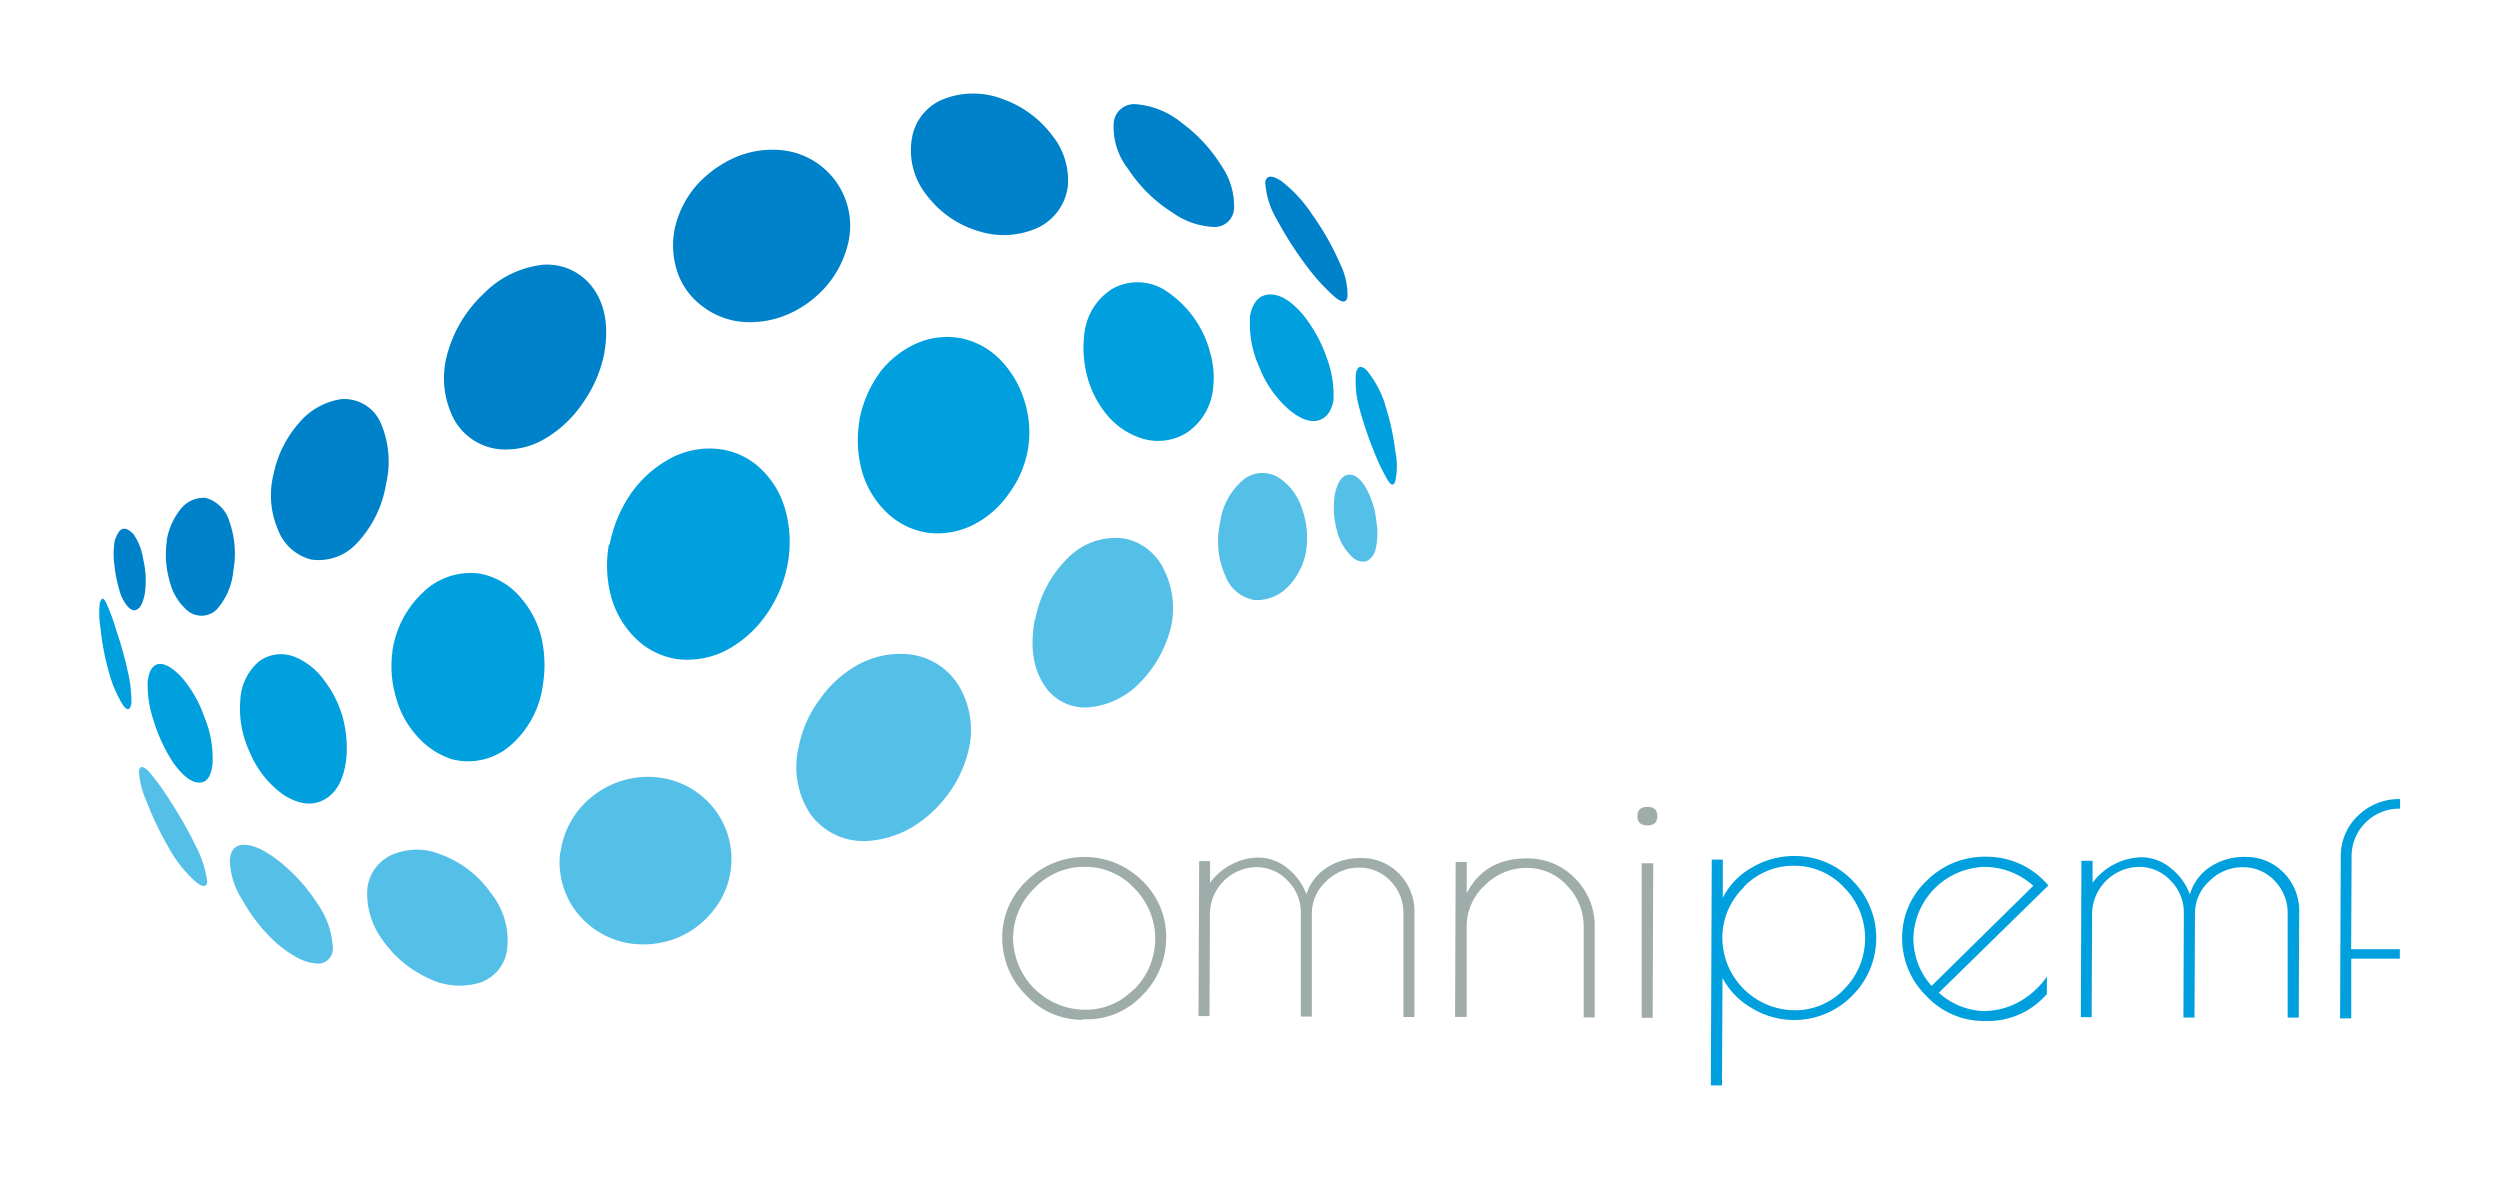
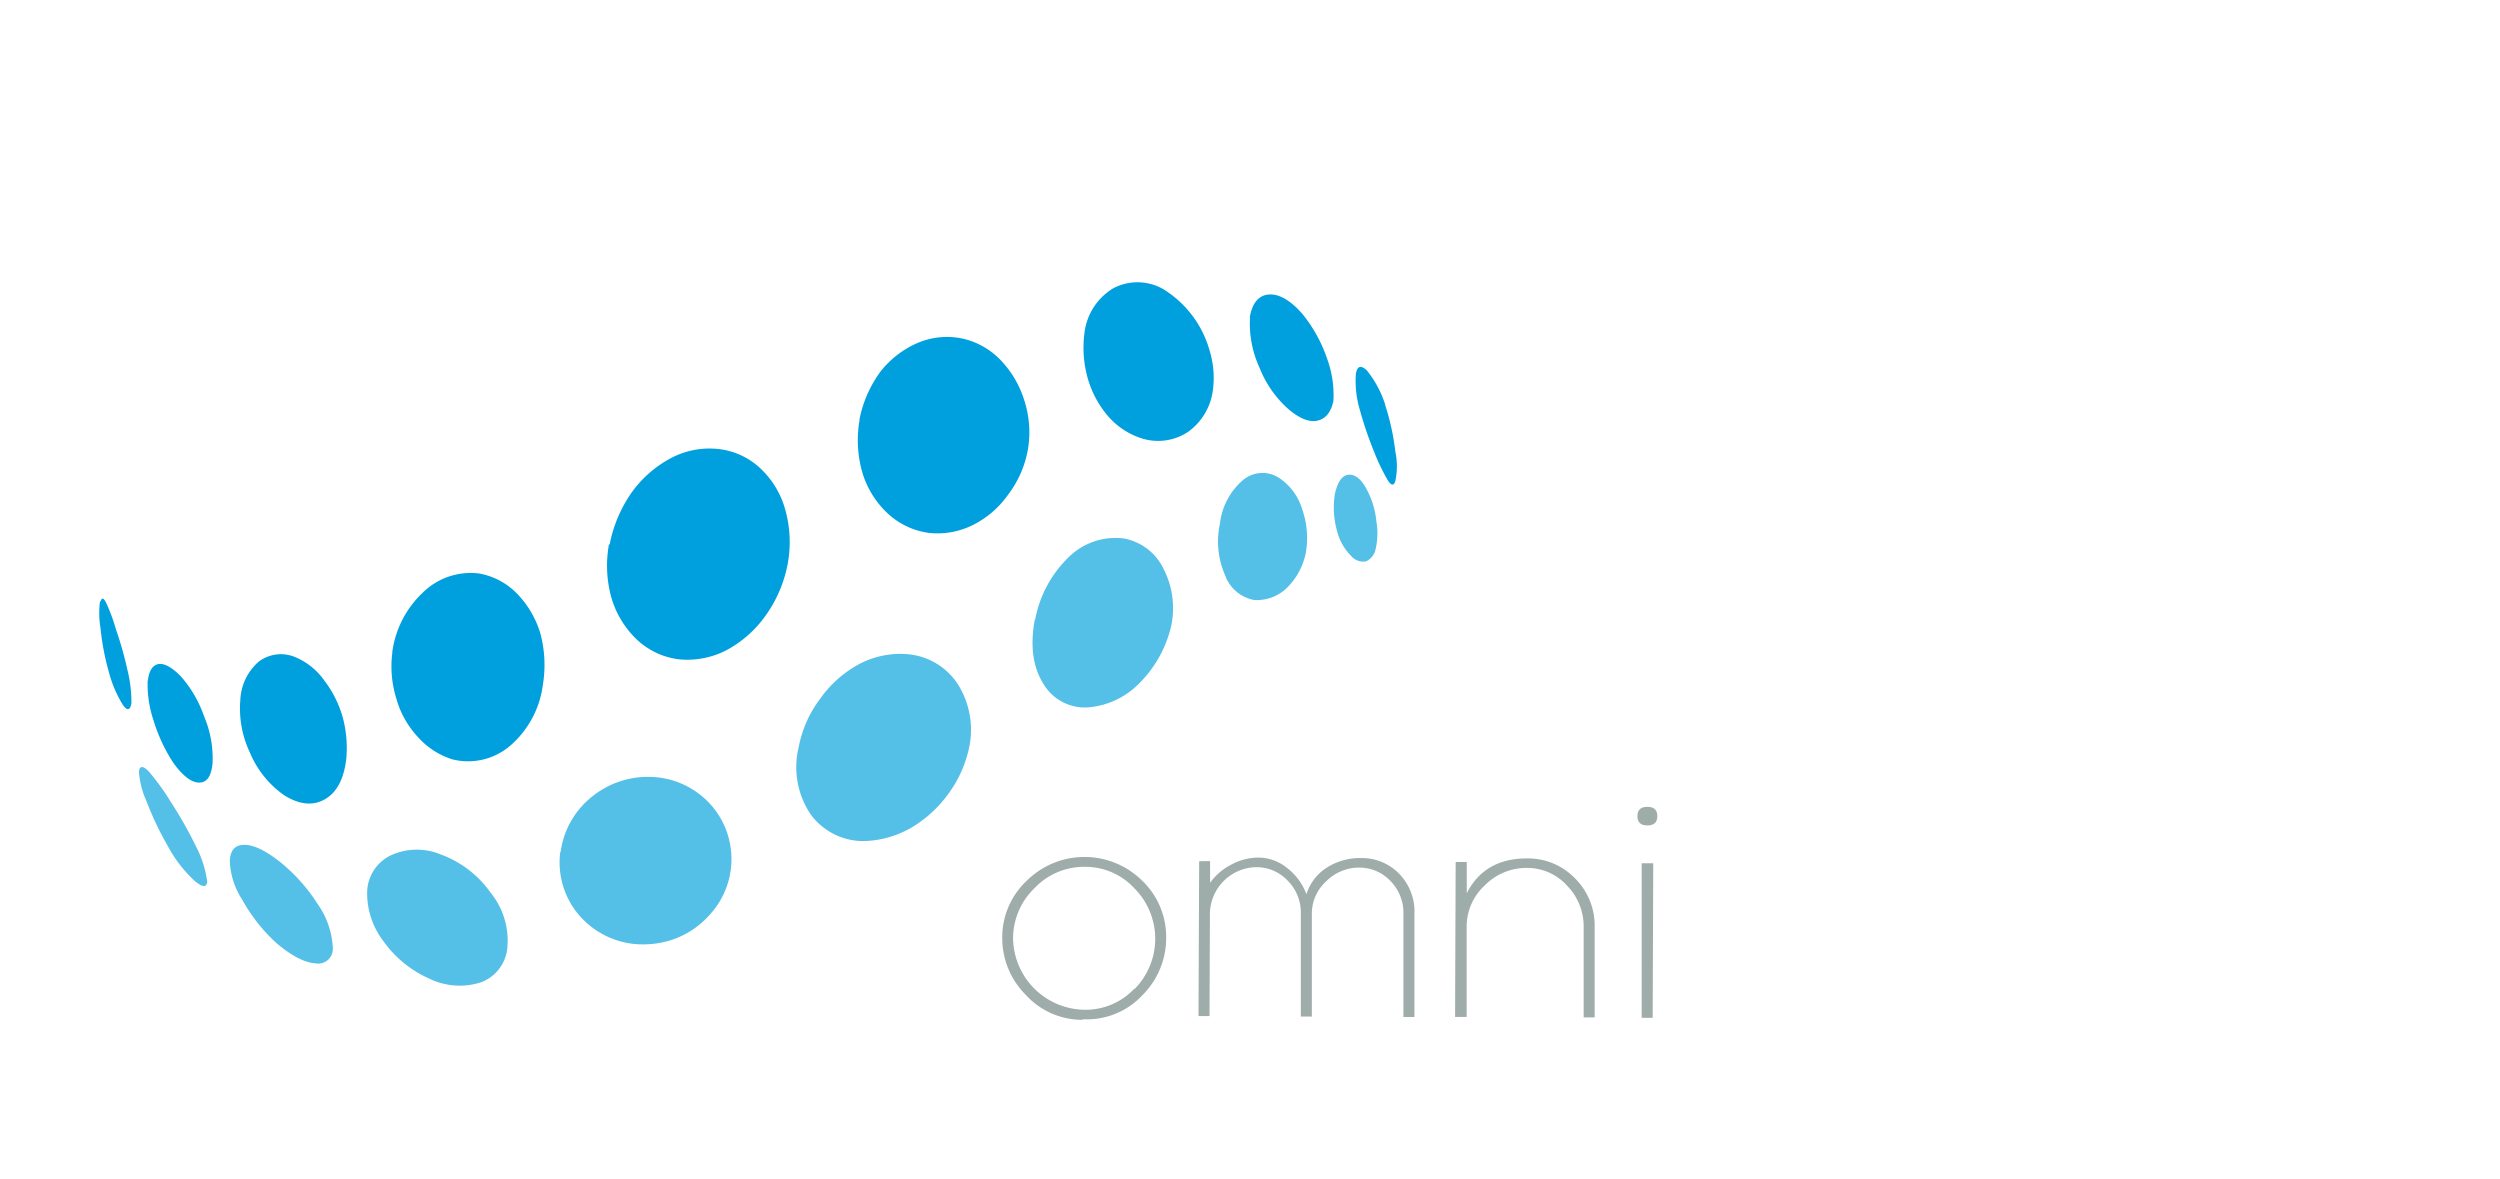
<svg xmlns="http://www.w3.org/2000/svg" id="Layer_1" data-name="Layer 1" viewBox="0 0 300 141.45">
  <defs>
    <style>.cls-1{fill:#54c0e8;}.cls-1,.cls-2,.cls-3{fill-rule:evenodd;}.cls-2,.cls-5{fill:#00a0df;}.cls-3{fill:#0082ca;}.cls-4{fill:#9eacaa;}</style>
  </defs>
  <path class="cls-1" d="M16.67,92.57a10.26,10.26,0,0,0,.89,3.53,38.86,38.86,0,0,0,2.61,5.49,15.91,15.91,0,0,0,3.17,4.1c.92.79,1.43.84,1.53.14a12.83,12.83,0,0,0-1.3-4.16,50.34,50.34,0,0,0-3.1-5.48,28.58,28.58,0,0,0-2.62-3.62c-.69-.7-1.08-.7-1.18,0m10.91,10.78A9.14,9.14,0,0,0,29.09,108a20.34,20.34,0,0,0,4.06,5.15c1.8,1.53,3.35,2.35,4.64,2.44a1.77,1.77,0,0,0,2.15-1.86,10.06,10.06,0,0,0-1.84-5.28,21,21,0,0,0-4.56-5.07q-2.55-2-4.22-2c-1.11,0-1.69.64-1.74,1.93M44.06,107a9.45,9.45,0,0,0,1.92,5.9,13.49,13.49,0,0,0,5.52,4.53,8.34,8.34,0,0,0,6.24.44,4.88,4.88,0,0,0,3.14-4.15,9.12,9.12,0,0,0-2-6.59,12.67,12.67,0,0,0-6-4.6,7.48,7.48,0,0,0-6,.12A5,5,0,0,0,44.06,107m23.17-4.76a9.76,9.76,0,0,0,1.91,7.15,10.1,10.1,0,0,0,6.57,3.84,11.1,11.1,0,0,0,5.34-.6,10.55,10.55,0,0,0,4.24-3,9.84,9.84,0,0,0,.6-12.33,10,10,0,0,0-6.84-4,10.66,10.66,0,0,0-7.78,2.12,10.24,10.24,0,0,0-4,6.84M95.83,89.7a10.17,10.17,0,0,0,1.43,8,7.84,7.84,0,0,0,6.71,3.22,12,12,0,0,0,5.34-1.57,14.71,14.71,0,0,0,4.38-3.94,14.38,14.38,0,0,0,2.52-5.33,10.27,10.27,0,0,0-1.22-7.9,8,8,0,0,0-6.43-3.7,10.55,10.55,0,0,0-5.62,1.3,13.64,13.64,0,0,0-4.52,4.07,13.87,13.87,0,0,0-2.59,5.88m28.35-15.41c-.58,3.13-.24,5.7,1,7.69a5.78,5.78,0,0,0,5.47,2.87,9.72,9.72,0,0,0,6.18-3,14.32,14.32,0,0,0,3.7-6.7,10.31,10.31,0,0,0-.88-6.87,6.61,6.61,0,0,0-4.76-3.69,8,8,0,0,0-6.67,2.26,14,14,0,0,0-4,7.47M146.4,62.8A10.08,10.08,0,0,0,147,69a4.57,4.57,0,0,0,3.52,3,5.15,5.15,0,0,0,3.89-1.44,8.09,8.09,0,0,0,2.3-4.29,10.48,10.48,0,0,0-.46-5.2,6.86,6.86,0,0,0-2.82-3.76,3.65,3.65,0,0,0-4.31.33,8.1,8.1,0,0,0-2.72,5.12M164,58.71a10.28,10.28,0,0,1,1.17,3.89,8.33,8.33,0,0,1-.09,3.26,2,2,0,0,1-1.19,1.51,1.9,1.9,0,0,1-1.72-.62,6.46,6.46,0,0,1-1.73-3.06,10.36,10.36,0,0,1-.25-4.44c.33-1.43.86-2.19,1.6-2.28s1.52.44,2.21,1.74" />
  <path class="cls-2" d="M12,72.17a10.68,10.68,0,0,0,.06,3.19,30.39,30.39,0,0,0,1,5.27,14.51,14.51,0,0,0,1.71,4c.51.69.83.62,1-.2a16,16,0,0,0-.47-4,43,43,0,0,0-1.37-4.86,22.76,22.76,0,0,0-1.17-3.19c-.31-.65-.55-.72-.69-.21m5.65,9.52a13.4,13.4,0,0,0,.67,4.65,19.82,19.82,0,0,0,2.41,5.2c1.14,1.58,2.18,2.37,3.11,2.37s1.46-.78,1.6-2.35a12.9,12.9,0,0,0-1-5.55,14.42,14.42,0,0,0-2.82-4.86c-1.06-1.07-1.94-1.56-2.63-1.47s-1.18.76-1.32,2M28.84,84A12.31,12.31,0,0,0,30,90.33a11.77,11.77,0,0,0,4.07,5.08q2.76,1.74,4.92.5T41.56,91a14.2,14.2,0,0,0-.47-5.06,13.23,13.23,0,0,0-2.19-4.3,8.05,8.05,0,0,0-3.32-2.72,4.42,4.42,0,0,0-4.51.46A6.44,6.44,0,0,0,28.84,84m18.25-5.75a13,13,0,0,0,.46,5.55,11.22,11.22,0,0,0,2.54,4.58,9.32,9.32,0,0,0,4.15,2.73,7.75,7.75,0,0,0,7-1.64,11.59,11.59,0,0,0,3.91-7.33A14.57,14.57,0,0,0,64.84,76,11.68,11.68,0,0,0,62,71.19a8.4,8.4,0,0,0-4.5-2.37,8.18,8.18,0,0,0-6.73,2.26,12,12,0,0,0-3.7,7.19m26-12.92a14.29,14.29,0,0,0,.32,6.45,11.34,11.34,0,0,0,3,4.92,9,9,0,0,0,5,2.39A10.23,10.23,0,0,0,87.22,78a13.66,13.66,0,0,0,4.66-4.14,15.58,15.58,0,0,0,2.65-6.23,14.38,14.38,0,0,0-.31-6.51,10.68,10.68,0,0,0-3-4.94,8.75,8.75,0,0,0-5.12-2.31,9.87,9.87,0,0,0-5.69,1.16,13.66,13.66,0,0,0-4.66,4.14,16.24,16.24,0,0,0-2.59,6.16m30-15a14.12,14.12,0,0,0,.32,6.37,11,11,0,0,0,3,4.87,9,9,0,0,0,5,2.38,9.53,9.53,0,0,0,5.27-.95,11.48,11.48,0,0,0,4.24-3.66,12.57,12.57,0,0,0,2.38-5.53A12.41,12.41,0,0,0,122.9,48a12.16,12.16,0,0,0-2.76-4.72,9.14,9.14,0,0,0-4.63-2.65,9,9,0,0,0-5.41.53,11.41,11.41,0,0,0-4.45,3.44,14.46,14.46,0,0,0-2.52,5.75m27-10.36a13.49,13.49,0,0,0,.4,5.41,12.06,12.06,0,0,0,2.41,4.51,8.9,8.9,0,0,0,3.93,2.65,6.5,6.5,0,0,0,5.69-.73,7.29,7.29,0,0,0,3-5.12,11.12,11.12,0,0,0-.39-4.58,12.66,12.66,0,0,0-5.59-7.44,6.22,6.22,0,0,0-6-.09A7.25,7.25,0,0,0,130.13,40M150,38.14a12.61,12.61,0,0,0,1.15,6,13,13,0,0,0,3.51,5c1.34,1.12,2.49,1.56,3.46,1.33s1.6-1,1.89-2.35a12.78,12.78,0,0,0-.75-5.06,17.41,17.41,0,0,0-3-5.42q-2.15-2.43-4-2.3c-1.2.09-2,1-2.29,2.76m16.24,10.47a29,29,0,0,1,1.23,5.61,8.51,8.51,0,0,1,0,3.54c-.19.6-.48.57-.9-.08a23.34,23.34,0,0,1-1.58-3.26,44.77,44.77,0,0,1-1.78-5.2,12.06,12.06,0,0,1-.47-4.38c.19-.92.63-1,1.32-.34a12.7,12.7,0,0,1,2.2,4.11" />
-   <path class="cls-3" d="M13.8,64.69a9.71,9.71,0,0,0-.07,3.12,16.27,16.27,0,0,0,.81,3.68q.83,1.8,1.65,1.74c.56-.09.95-.76,1.19-2a10.92,10.92,0,0,0-.19-4.09A7.15,7.15,0,0,0,16,64.07c-1-1-1.68-.81-2.15.62m6.18.17a11.42,11.42,0,0,0,.32,4.85,6.74,6.74,0,0,0,2.2,3.61,2.63,2.63,0,0,0,3.4-.12A8.06,8.06,0,0,0,28,68.49a11.61,11.61,0,0,0-.46-5.89,4.17,4.17,0,0,0-2.83-2.85,3.5,3.5,0,0,0-3,1.3A8.2,8.2,0,0,0,20,64.86m12.78-7.78a10.46,10.46,0,0,0,.59,6.51,5.79,5.79,0,0,0,3.94,3.55,6.22,6.22,0,0,0,5.56-2A13.51,13.51,0,0,0,46.34,58a11.62,11.62,0,0,0-.73-7.42A4.79,4.79,0,0,0,41,47.89a8.18,8.18,0,0,0-5.14,2.89,13.28,13.28,0,0,0-3.07,6.3M53.61,42.74a10.66,10.66,0,0,0,.94,7.7,7,7,0,0,0,5.67,3.49,9.15,9.15,0,0,0,5.2-1.3,13.93,13.93,0,0,0,4.38-4.07,15.79,15.79,0,0,0,2.66-5.88q.92-4.84-1.15-7.91a6.82,6.82,0,0,0-6.15-3A11.77,11.77,0,0,0,58,35.28a15.42,15.42,0,0,0-4.39,7.46M81.05,27.05a10.16,10.16,0,0,0,.18,5.41,8.41,8.41,0,0,0,2.9,4.17,9.27,9.27,0,0,0,5,2,11.53,11.53,0,0,0,5.62-1,12.87,12.87,0,0,0,4.59-3.51,12.13,12.13,0,0,0,2.51-5.26A9.12,9.12,0,0,0,93.56,18a11.28,11.28,0,0,0-5.48.95,13.61,13.61,0,0,0-4.45,3.24,11.74,11.74,0,0,0-2.58,4.91m28.39-10.56a8.57,8.57,0,0,0,1.7,6.8,12.11,12.11,0,0,0,6.5,4.46,9.86,9.86,0,0,0,7-.52,6.4,6.4,0,0,0,3.49-4.84,8.54,8.54,0,0,0-1.85-6.17,12.75,12.75,0,0,0-6-4.4,9.81,9.81,0,0,0-7,0,6.11,6.11,0,0,0-3.83,4.62m24.19-1.7a8.23,8.23,0,0,0,1.78,5.55,17.44,17.44,0,0,0,5.25,5.15,9.21,9.21,0,0,0,5.12,1.75,2.33,2.33,0,0,0,2.3-2.34,8.54,8.54,0,0,0-1.51-5,18.55,18.55,0,0,0-4.76-5.15,9.9,9.9,0,0,0-5.47-2.24,2.45,2.45,0,0,0-2.71,2.28m23.94,11.12a32.06,32.06,0,0,1,3.24,5.76,8.39,8.39,0,0,1,.88,3.88c-.1.79-.58.84-1.46.14A23.92,23.92,0,0,1,156.85,32a43.21,43.21,0,0,1-3.65-5.7,9.82,9.82,0,0,1-1.37-4.44c.14-.83.79-.88,1.94-.13a16.58,16.58,0,0,1,3.8,4.18" />
  <path class="cls-4" d="M129.9,122.32h.37a9.09,9.09,0,0,0,6.83-2.91,9.68,9.68,0,0,0,2.84-6.87,9.33,9.33,0,0,0-2.85-6.83,9.84,9.84,0,0,0-13.9,0,9.28,9.28,0,0,0-2.92,6.78,9.61,9.61,0,0,0,2.82,6.89,9.16,9.16,0,0,0,6.81,3Zm6.21-3.67a8,8,0,0,1-6,2.52,8.69,8.69,0,0,1-8.54-8.59,8.36,8.36,0,0,1,2.57-6,8.17,8.17,0,0,1,6-2.56,8,8,0,0,1,6,2.59,8.58,8.58,0,0,1,0,12.08Zm20.66-11.34a7.08,7.08,0,0,0-2.34-3.17,5.51,5.51,0,0,0-3.36-1.23,6.86,6.86,0,0,0-3.4.89,7,7,0,0,0-2.46,2.14v-2.6H143.9l-.08,18.59h1.32l.05-12.39a5.66,5.66,0,0,1,5.56-5.48,5.13,5.13,0,0,1,3.8,1.65,5.37,5.37,0,0,1,1.55,3.87l0,12.4h1.32l0-12.39a5.24,5.24,0,0,1,1.73-3.84,5.56,5.56,0,0,1,3.93-1.64,5.17,5.17,0,0,1,3.78,1.61,5.45,5.45,0,0,1,1.55,4l0,12.32h1.32l0-12.31a6.5,6.5,0,0,0-1.88-4.93,6.22,6.22,0,0,0-4.41-1.83,7.4,7.4,0,0,0-4.28,1.18,5.85,5.85,0,0,0-2.39,3.17ZM176,111.23a6.71,6.71,0,0,1,2.19-5,7,7,0,0,1,5-2.08,6.43,6.43,0,0,1,4.85,2.12,7,7,0,0,1,2,5l0,10.82h1.32l0-10.83a8,8,0,0,0-2.33-5.83,7.85,7.85,0,0,0-5.81-2.42q-5.08,0-7.21,4.18l0-3.75h-1.33l-.07,18.59H176l0-10.83Z" />
  <path class="cls-4" d="M197,103.59,197,122.14h1.32l.07-18.55Zm1.88-5.65c0-.74-.39-1.12-1.19-1.12s-1.2.37-1.2,1.11.39,1.12,1.19,1.12,1.2-.37,1.2-1.11Z" />
-   <path class="cls-5" d="M206.64,130.25l.06-12.89a9.16,9.16,0,0,0,3.61,3.67,9.77,9.77,0,0,0,11.91-1.5,9.75,9.75,0,0,0,.06-13.88,9.59,9.59,0,0,0-7-2.93,9.87,9.87,0,0,0-5,1.36,8.57,8.57,0,0,0-3.54,3.65l0-4.58h-1.33l-.11,27.1Zm2.58-23.78a8.23,8.23,0,0,1,6.08-2.58,8.12,8.12,0,0,1,6,2.61,8.66,8.66,0,0,1,0,12.2,8.09,8.09,0,0,1-6,2.53,8.74,8.74,0,0,1-8.62-8.66,8.42,8.42,0,0,1,2.59-6.1Zm36.41,12.84v-2.12a10,10,0,0,1-3.28,3,8.86,8.86,0,0,1-4.49,1.13,8.49,8.49,0,0,1-5.2-2.19l13.14-12.87a9.6,9.6,0,0,0-7.37-3.45,9.81,9.81,0,0,0-7.22,2.87,9.3,9.3,0,0,0-2.95,6.84,9.61,9.61,0,0,0,2.91,7,9.4,9.4,0,0,0,6.89,3h.38a9.34,9.34,0,0,0,7.18-3.23Zm-1.65-13-12.19,12a8.55,8.55,0,0,1-2.18-5.85,8.78,8.78,0,0,1,8.48-8.43A8.75,8.75,0,0,1,244,106.3Zm18.8,1a7.17,7.17,0,0,0-2.37-3.2,5.54,5.54,0,0,0-3.39-1.24,7.54,7.54,0,0,0-5.91,3.06v-2.63h-1.34l-.07,18.76H251l.05-12.51a5.71,5.71,0,0,1,5.61-5.52,5.11,5.11,0,0,1,3.83,1.66,5.37,5.37,0,0,1,1.57,3.9l-.05,12.51h1.33l.06-12.51a5.2,5.2,0,0,1,1.74-3.87,5.52,5.52,0,0,1,4-1.65,5.12,5.12,0,0,1,3.81,1.62,5.53,5.53,0,0,1,1.57,4l0,12.42h1.33l.05-12.43a6.53,6.53,0,0,0-1.9-5,6.29,6.29,0,0,0-4.45-1.85,7.44,7.44,0,0,0-4.32,1.19,5.9,5.9,0,0,0-2.41,3.2ZM283,97.84a6.7,6.7,0,0,0-2.11,5.06l-.08,19.31h1.34l0-7.17,5.83,0V113.9l-5.84,0,.05-11a5.72,5.72,0,0,1,5.82-5.86V95.89a7,7,0,0,0-5.05,2Z" />
</svg>